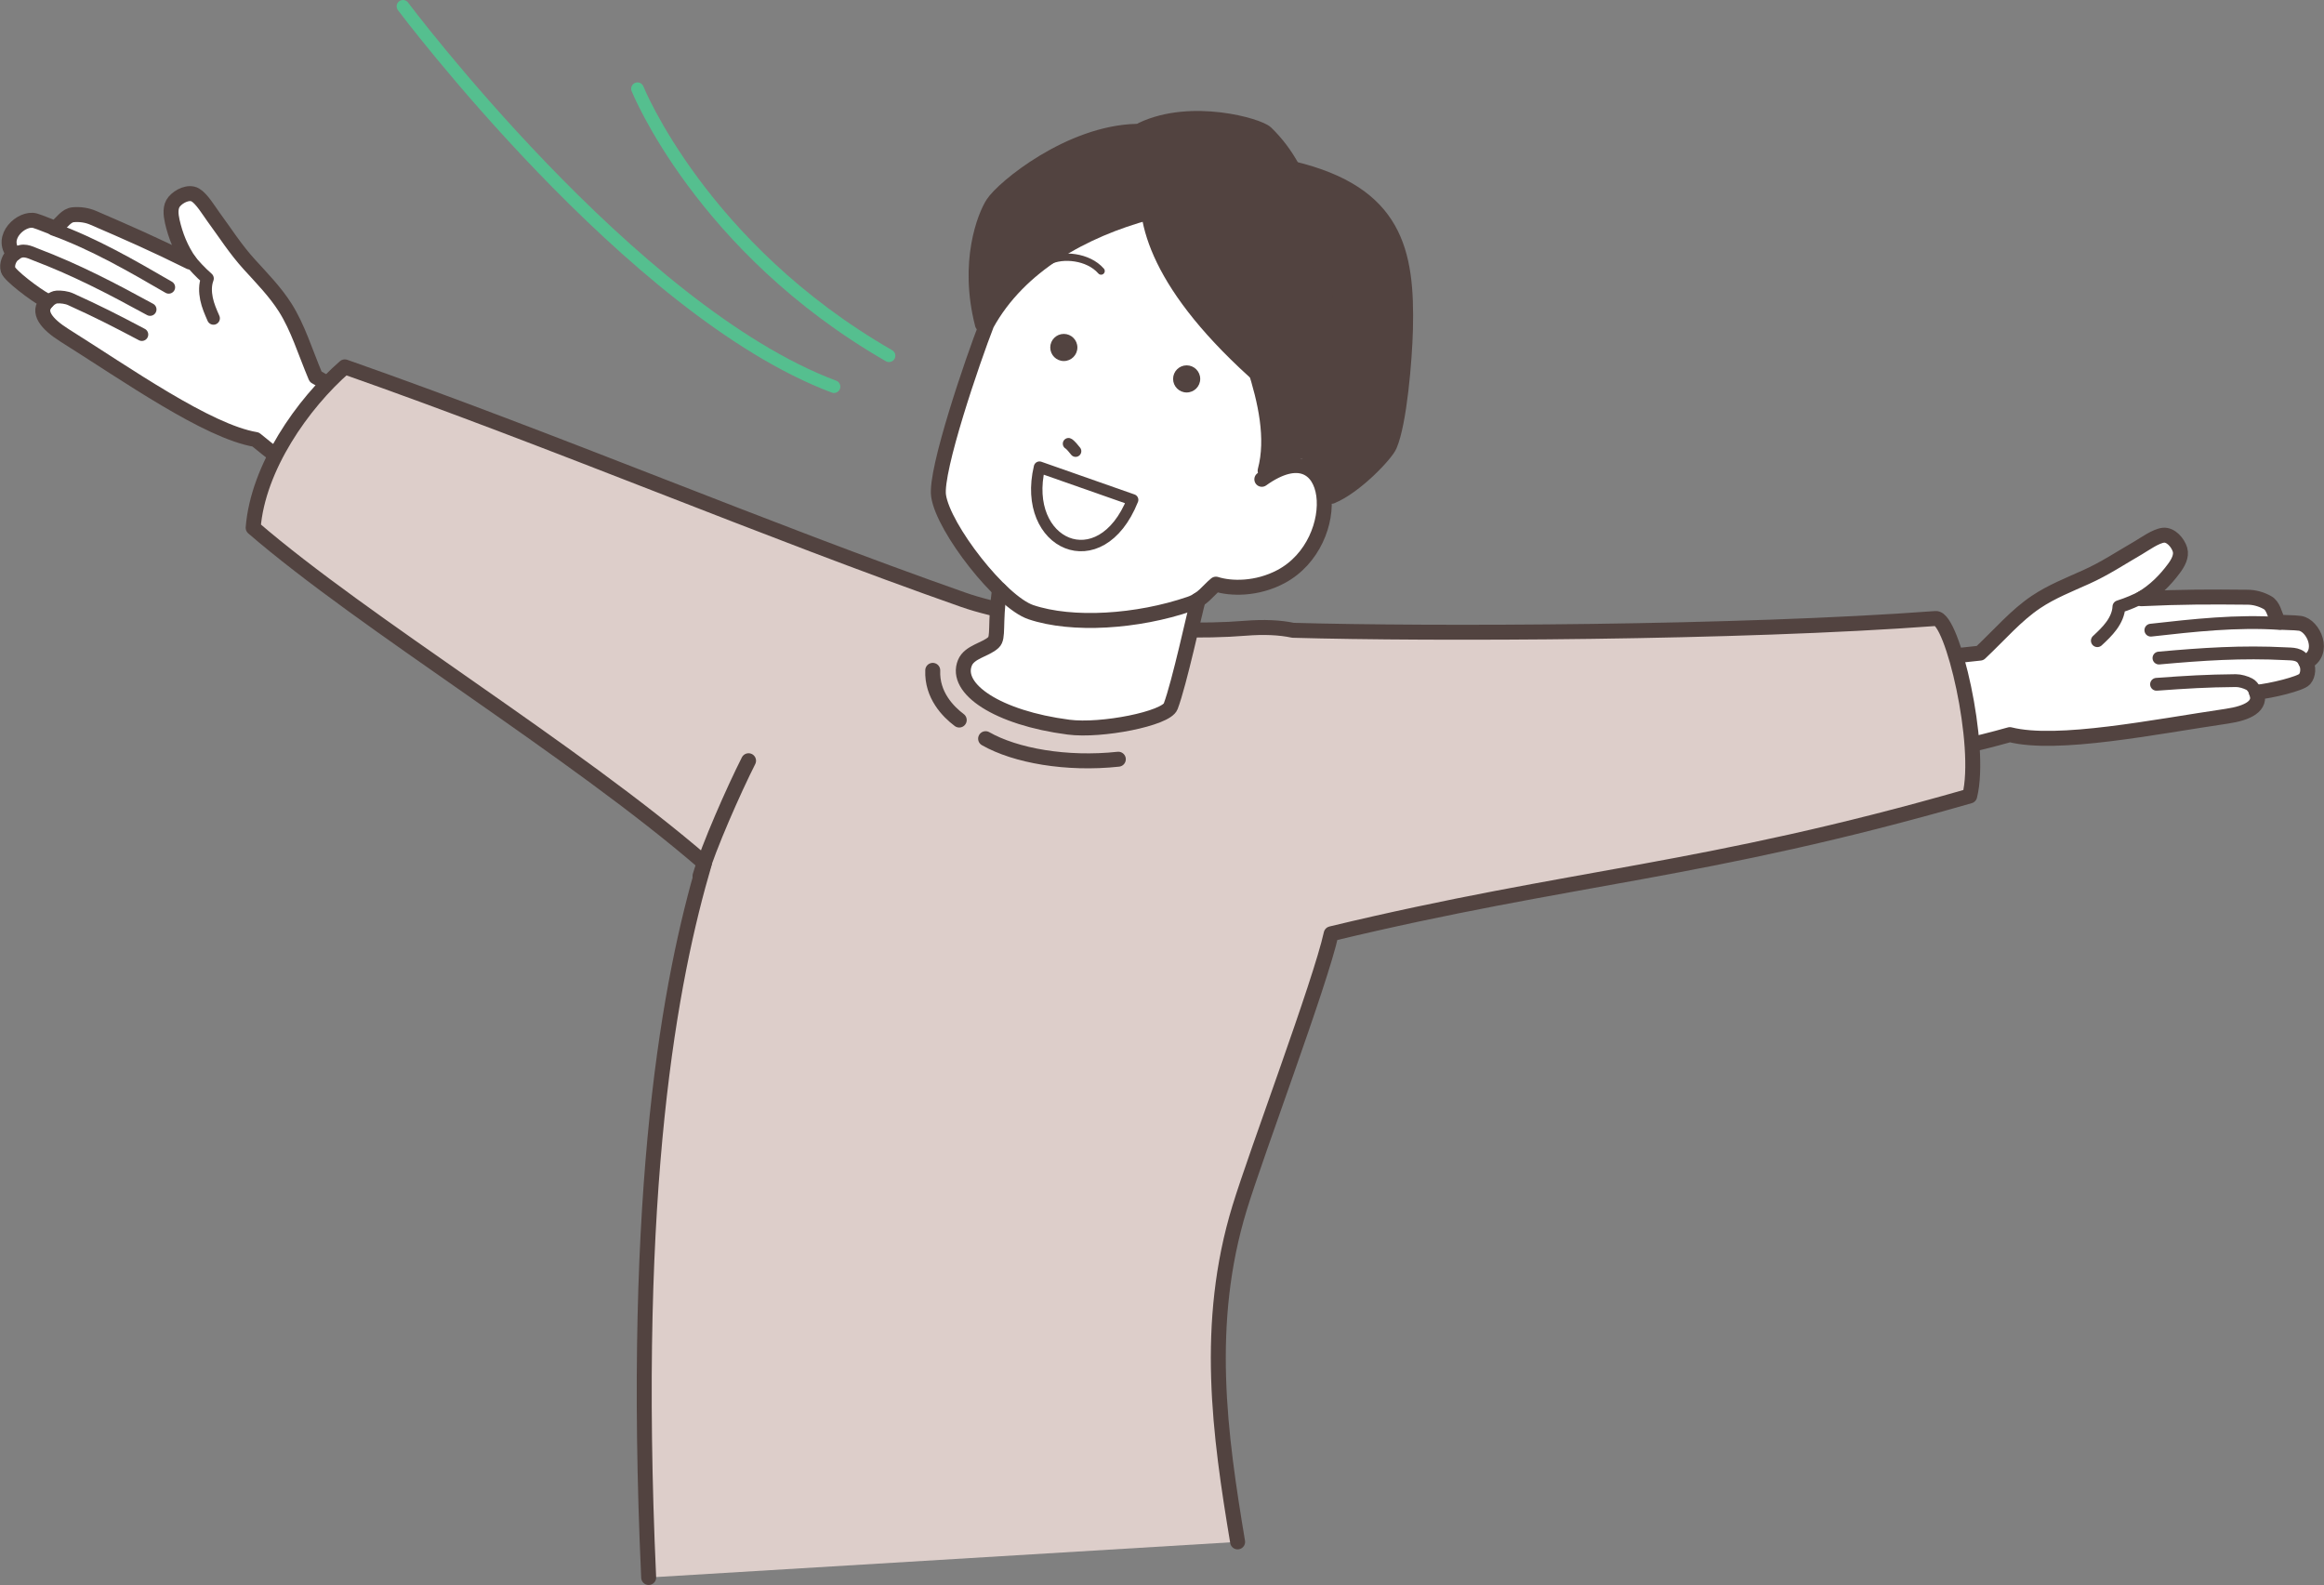
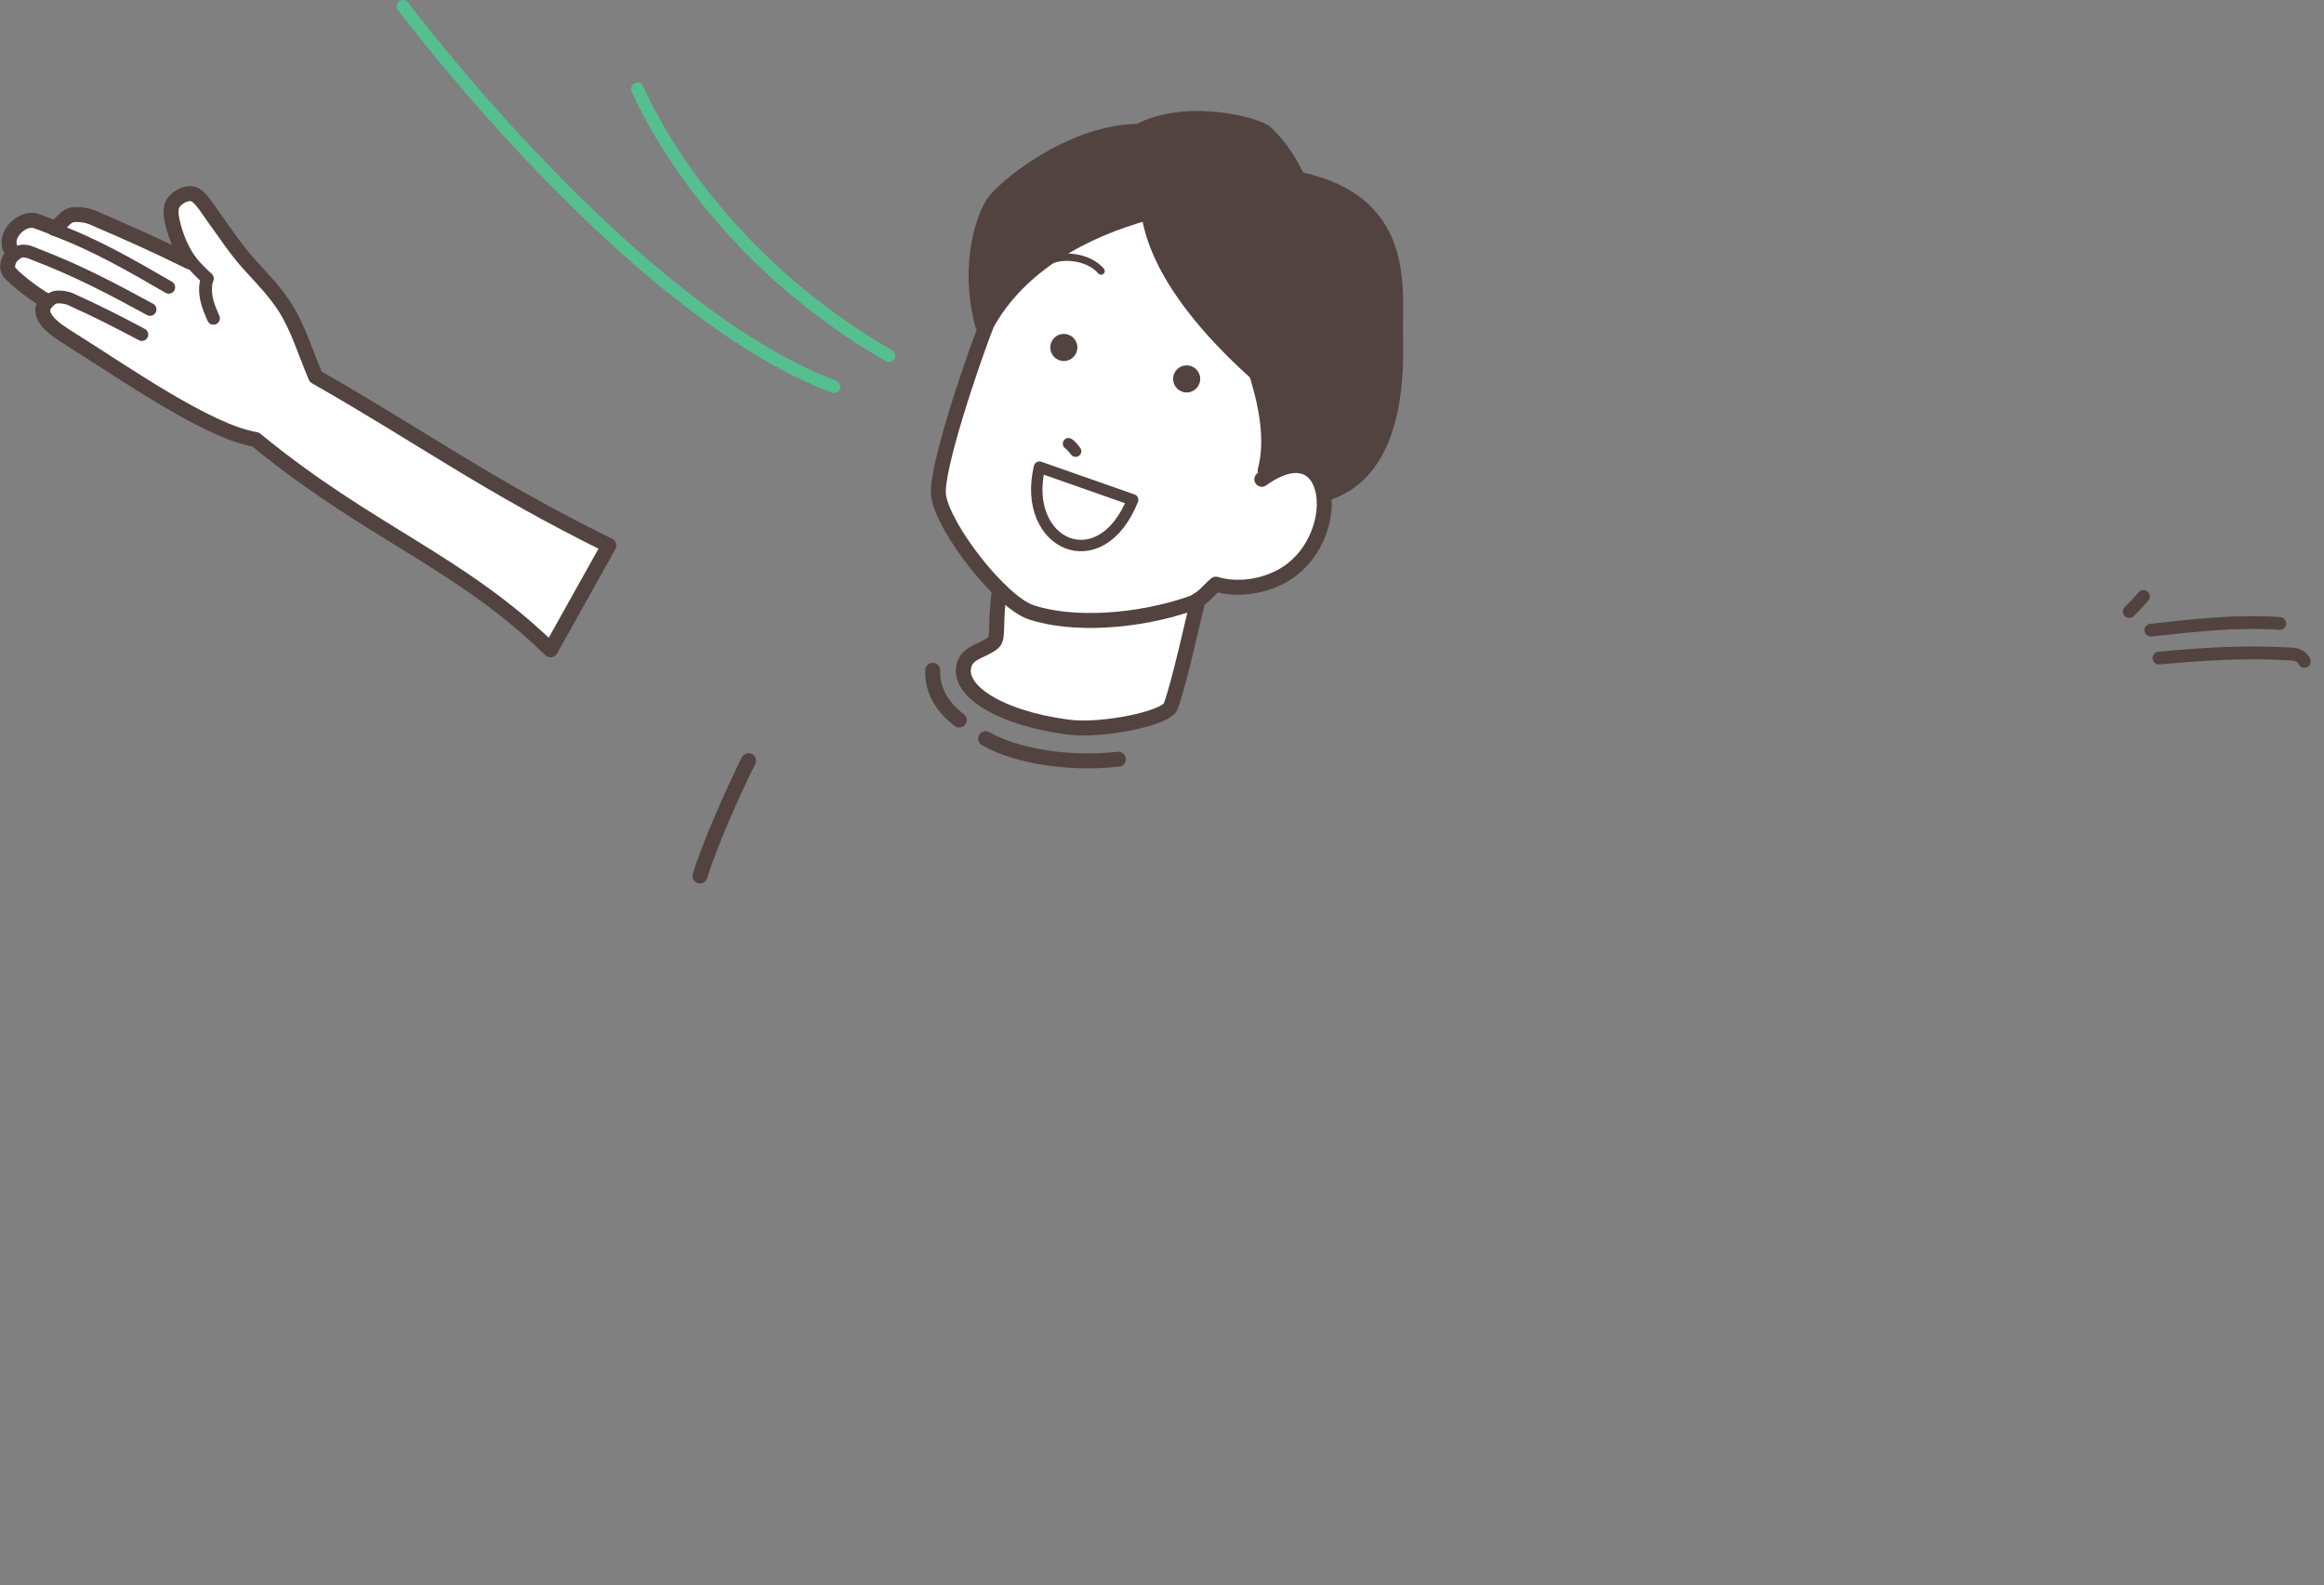
<svg xmlns="http://www.w3.org/2000/svg" id="_レイヤー_2" data-name="レイヤー 2" viewBox="0 0 183.33 125.03">
  <rect x="0" y="0" width="183.33" height="125.03" fill="#808080" stroke="none" />
  <defs>
    <style>
      .cls-1 {
        fill: #ddceca;
      }

      .cls-1, .cls-2, .cls-3, .cls-4, .cls-5, .cls-6, .cls-7, .cls-8 {
        stroke-linecap: round;
        stroke-linejoin: round;
      }

      .cls-1, .cls-2, .cls-3, .cls-4, .cls-5, .cls-7, .cls-8 {
        stroke: #524340;
      }

      .cls-1, .cls-4, .cls-8 {
        stroke-width: 1.18px;
      }

      .cls-2 {
        stroke-width: .58px;
      }

      .cls-2, .cls-3, .cls-4, .cls-5, .cls-6 {
        fill: none;
      }

      .cls-3, .cls-7 {
        stroke-width: .9px;
      }

      .cls-5 {
        stroke-width: 1.01px;
      }

      .cls-6 {
        stroke: #55bf8f;
      }

      .cls-9, .cls-7, .cls-8 {
        fill: #fff;
      }

      .cls-10 {
        fill: #524340;
      }
    </style>
  </defs>
  <g id="self-care_セルフケア_トレーニング" data-name="self-care_セルフケア＋トレーニング">
    <g>
      <g>
-         <path class="cls-8" d="M178.01,54.62c.4,1.06-.65,1.63-2.36,1.88-5.67.83-13.35,2.4-17.1,1.45-11.21,3.16-18.56,2.29-27.98,5.82l-.9-9.38c10.63-.46,16.9-1.87,26.53-2.87,1.59-1.5,2.83-2.97,4.41-4.03,1.22-.82,2.6-1.36,3.95-1.97,1.49-.67,2.69-1.48,4.11-2.3.51-.3,1.4-.94,1.99-1s1.15.6,1.31,1.14c.15.51-.16,1.06-.49,1.5-.67.9-1.49,1.74-2.56,2.37,3.15-.15,5.43-.15,8.37-.12.55,0,1.1.16,1.57.42s.55.86.85,1.53c.5.07,1.23.04,1.72.11,1.07.15,2.06,2.33.47,3.07.22.38.2.99-.1,1.34s-2.67.93-3.81,1.03Z" />
-         <path class="cls-5" d="M178.04,55c-.06-.38-.29-.87-.6-1.03s-.72-.28-1.07-.28c-2.31.02-3.9.12-6.25.29" />
        <path class="cls-5" d="M181.78,52.17c-.33-.63-.96-.57-1.47-.6-3.43-.18-6.57.03-10,.34" />
        <path class="cls-5" d="M179.84,49.18c-3.38-.23-6.79.15-10.17.53" />
-         <path class="cls-5" d="M169.09,47.05c-.6.31-1.21.58-1.94.81-.02.53-.26,1.05-.58,1.49s-.72.82-1.12,1.19" />
+         <path class="cls-5" d="M169.09,47.05s-.72.82-1.12,1.19" />
      </g>
      <g>
        <path class="cls-8" d="M3.7,23.79c-.8.8-.06,1.75,1.4,2.67,4.86,3.05,11.26,7.57,15.07,8.21,8.99,7.4,16.06,9.57,23.26,16.59l4.6-8.23c-9.55-4.7-14.72-8.52-23.13-13.31-.85-2.02-1.39-3.86-2.41-5.47-.79-1.24-1.83-2.3-2.82-3.39-1.1-1.21-1.87-2.44-2.84-3.76-.35-.48-.91-1.42-1.42-1.72s-1.29.08-1.66.52c-.35.41-.28,1.03-.16,1.57.25,1.09.67,2.19,1.39,3.2-2.82-1.4-4.92-2.32-7.61-3.48-.5-.22-1.07-.3-1.6-.25s-.85.57-1.39,1.06c-.48-.14-1.14-.45-1.62-.59-1.04-.29-2.82,1.3-1.67,2.62-.35.26-.58.83-.45,1.26s2.07,1.93,3.07,2.47Z" />
        <path class="cls-5" d="M3.52,24.13c.21-.32.62-.68.96-.7s.77.03,1.1.18c2.1.95,3.53,1.68,5.61,2.78" />
        <path class="cls-5" d="M1.24,20.03c.55-.44,1.1-.14,1.58.05,3.21,1.22,6,2.68,9.02,4.33" />
        <path class="cls-5" d="M4.21,18.08c3.18,1.15,6.15,2.87,9.1,4.58" />
        <path class="cls-5" d="M14.91,20.45c.42.52.88,1.02,1.45,1.52-.19.5-.18,1.06-.07,1.6s.33,1.04.55,1.54" />
      </g>
-       <path class="cls-1" d="M97.63,121.63c-1.41-8.45-2.64-17.21.16-26.36,1.37-4.48,6.34-17.65,7.22-21.61,19.12-4.6,29.36-4.83,50.37-10.87,1.01-3.99-1.37-14.1-2.68-14-15.54,1.16-39.86,1.24-50.7.93-1.04-.22-2.29-.28-3.77-.16-6.54.54-17.36-.53-22.22-2.24-15.77-5.54-32.08-12.5-48.81-18.38-3.34,2.92-6.85,7.93-7.23,12.69,8.8,7.6,25.21,17.48,35.6,26.46-2.68,9.11-5.81,25.37-4.4,56.35" />
      <path class="cls-4" d="M55.22,69.1c.69-2.32,2.68-6.82,3.83-9.09" />
      <path class="cls-10" d="M101.93,13.44c10,1.76,8.65,9.47,8.75,13.18.11,4.15-.32,11.35-6.17,12.94-.19-1.16-.6-2.65-1.73-3-.96-.3-1.58-.06-2.61.71.54-3.4-.21-5.91-1.24-7.98-4.04-3.48-7.25-7.78-8.31-12.53-4.45,2.11-9.82,5.65-13.09,8.91-3.23-12.29,7.89-14.03,9.94-14.58,7.13-1.94,7.5-2.64,12.07-.54,1.5.69,1.93.89,2.41,2.89Z" />
      <path class="cls-9" d="M92.02,56.12c-2.5,1.25-4.3,1.75-8.28,1.11-2.89-.47-7.85-2.33-7.76-4.06.13-2.33,2.29-2.16,2.39-2.49.4-1.26.38-3.48.47-4.16-4.78-4.18-4.73-6.64-4.8-8.1-.05-.94,2-8.57,3.89-13.3,2.06-2.66,7.82-6.82,12.69-8.37,1.97,7.54,8.34,12.22,8.56,12.54.15.22,2.18,4.87.94,8.23,1.41-1.23,2.4-2.24,3.92-.2,2.48,3.32-1.67,10.5-7.82,8.84-.19-.05-1.01.64-1.68,1.16-.11.09-2.3,8.69-2.51,8.8Z" />
      <path class="cls-4" d="M96.95,22.53c.19,2.72,4.22,9.49,2.85,14.6" />
      <path class="cls-4" d="M90.1,10.22c3.9-1.84,9.19-.3,9.77.27,3.33,3.22,4.05,7.98,4.71,13.52" />
      <path class="cls-4" d="M90.7,14.01c-.65,2.85.24,8.02,8.23,15.27" />
-       <path class="cls-4" d="M102,13.31c8.09,1.95,9.02,6.52,8.87,12.67-.06,2.41-.48,7.39-1.25,9.16-.3.7-2.7,3.24-4.58,4.01" />
      <path class="cls-4" d="M89.68,10.36c-5.25.11-10.52,4.41-11.36,5.71-.62.97-2.09,4.6-.82,9.52" />
      <path class="cls-4" d="M78.84,46.52c-.37,2.78-.05,3.77-.47,4.16-.62.58-1.89.73-2.25,1.6-.85,2.05,2.56,4.35,8.17,5.08,2.61.34,7.7-.68,8.06-1.64.69-1.82,1.89-7.41,2.17-8.4" />
      <path class="cls-4" d="M75.67,56.8c-.88-.66-2.17-1.97-2.09-3.92" />
      <path class="cls-4" d="M77.75,58.27c2.35,1.34,6.38,2.06,10.47,1.62" />
      <path class="cls-4" d="M99.54,37.81c5.86-4.2,6.66,4.95,1.5,7.68-1.89,1-3.92.97-5.12.59-.63.51-1.03,1.21-2.06,1.56-4.14,1.42-9.28,1.75-12.54.65-2.35-.79-6.9-6.6-7.28-9.18-.29-1.98,2.7-10.73,3.8-13.54,2.56-4.65,7.64-7.43,12.77-8.82" />
      <path class="cls-2" d="M86.86,21.38c-1.02-1.17-3.06-1.34-4.11-.79" />
      <path class="cls-3" d="M84.29,35s.12.03.56.59" />
      <path class="cls-7" d="M82,36.85c-1.45,6.12,4.8,8.95,7.35,2.58l-7.35-2.58Z" />
      <circle class="cls-10" cx="83.92" cy="27.41" r="1.07" />
      <circle class="cls-10" cx="93.61" cy="29.89" r="1.07" />
      <path class="cls-6" d="M31.79.5s18,24,34,30" />
      <path class="cls-6" d="M50.29,7s5.03,12.54,19.84,21.06" />
    </g>
  </g>
</svg>